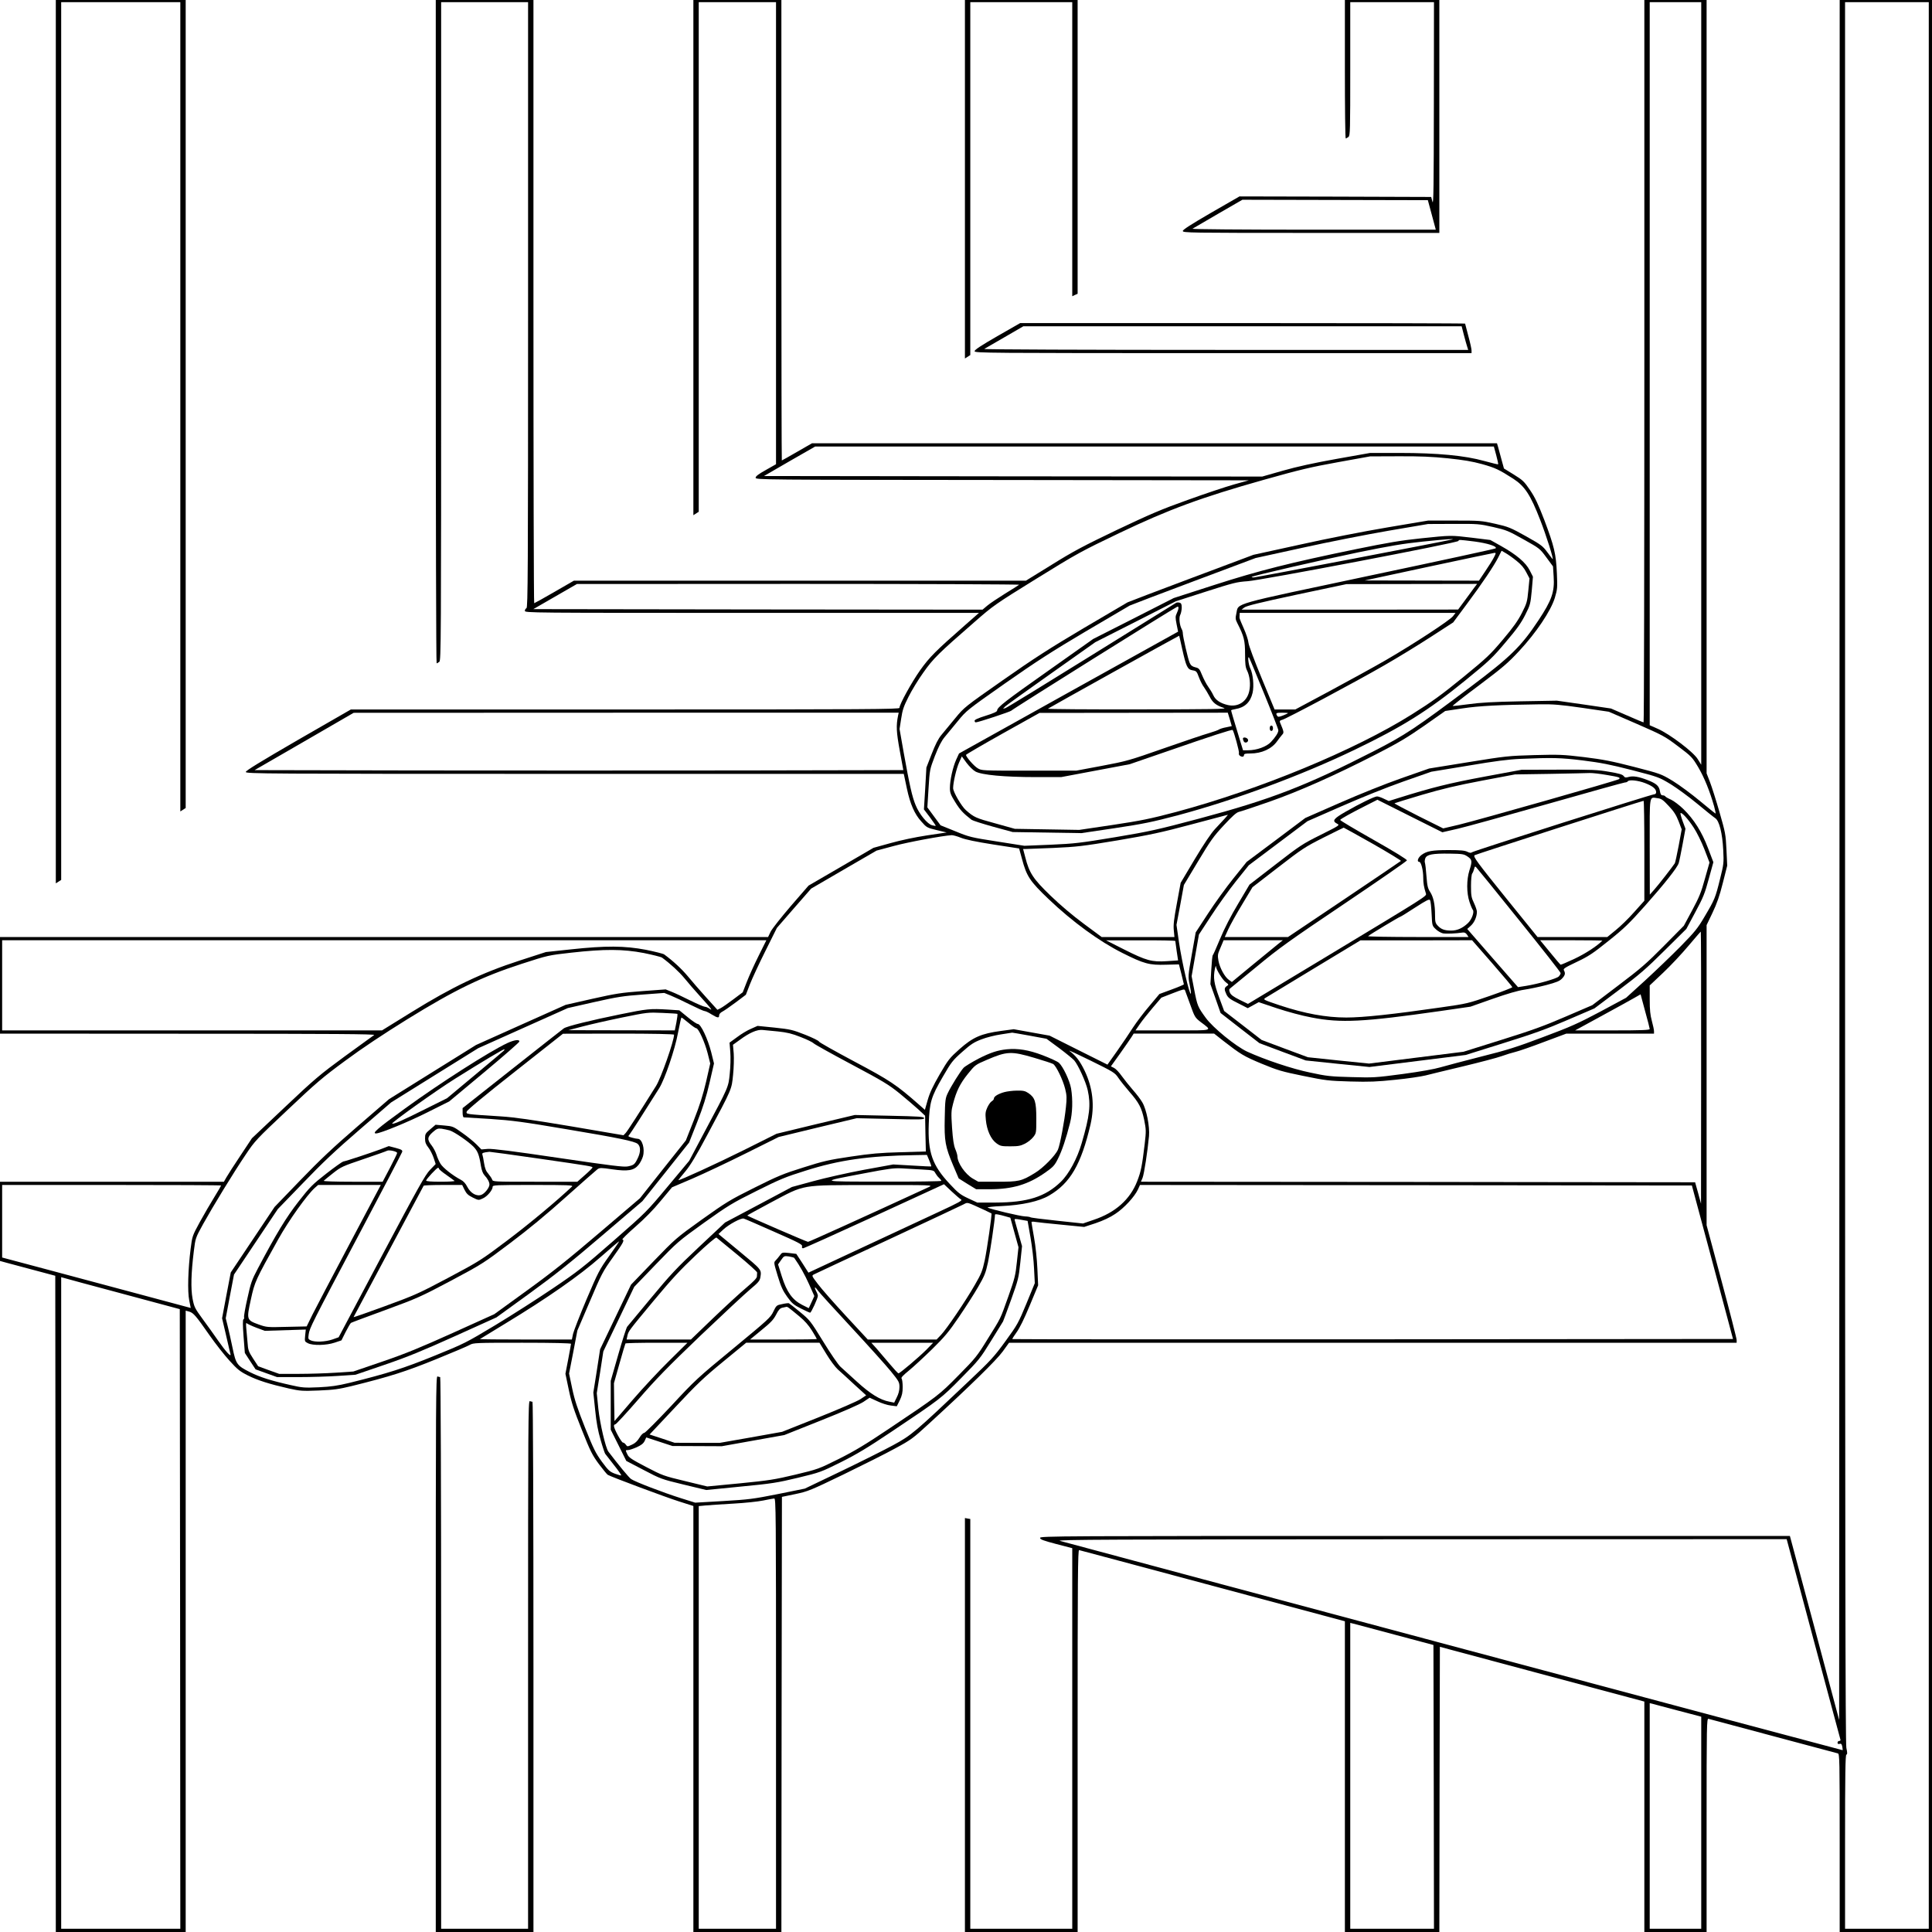
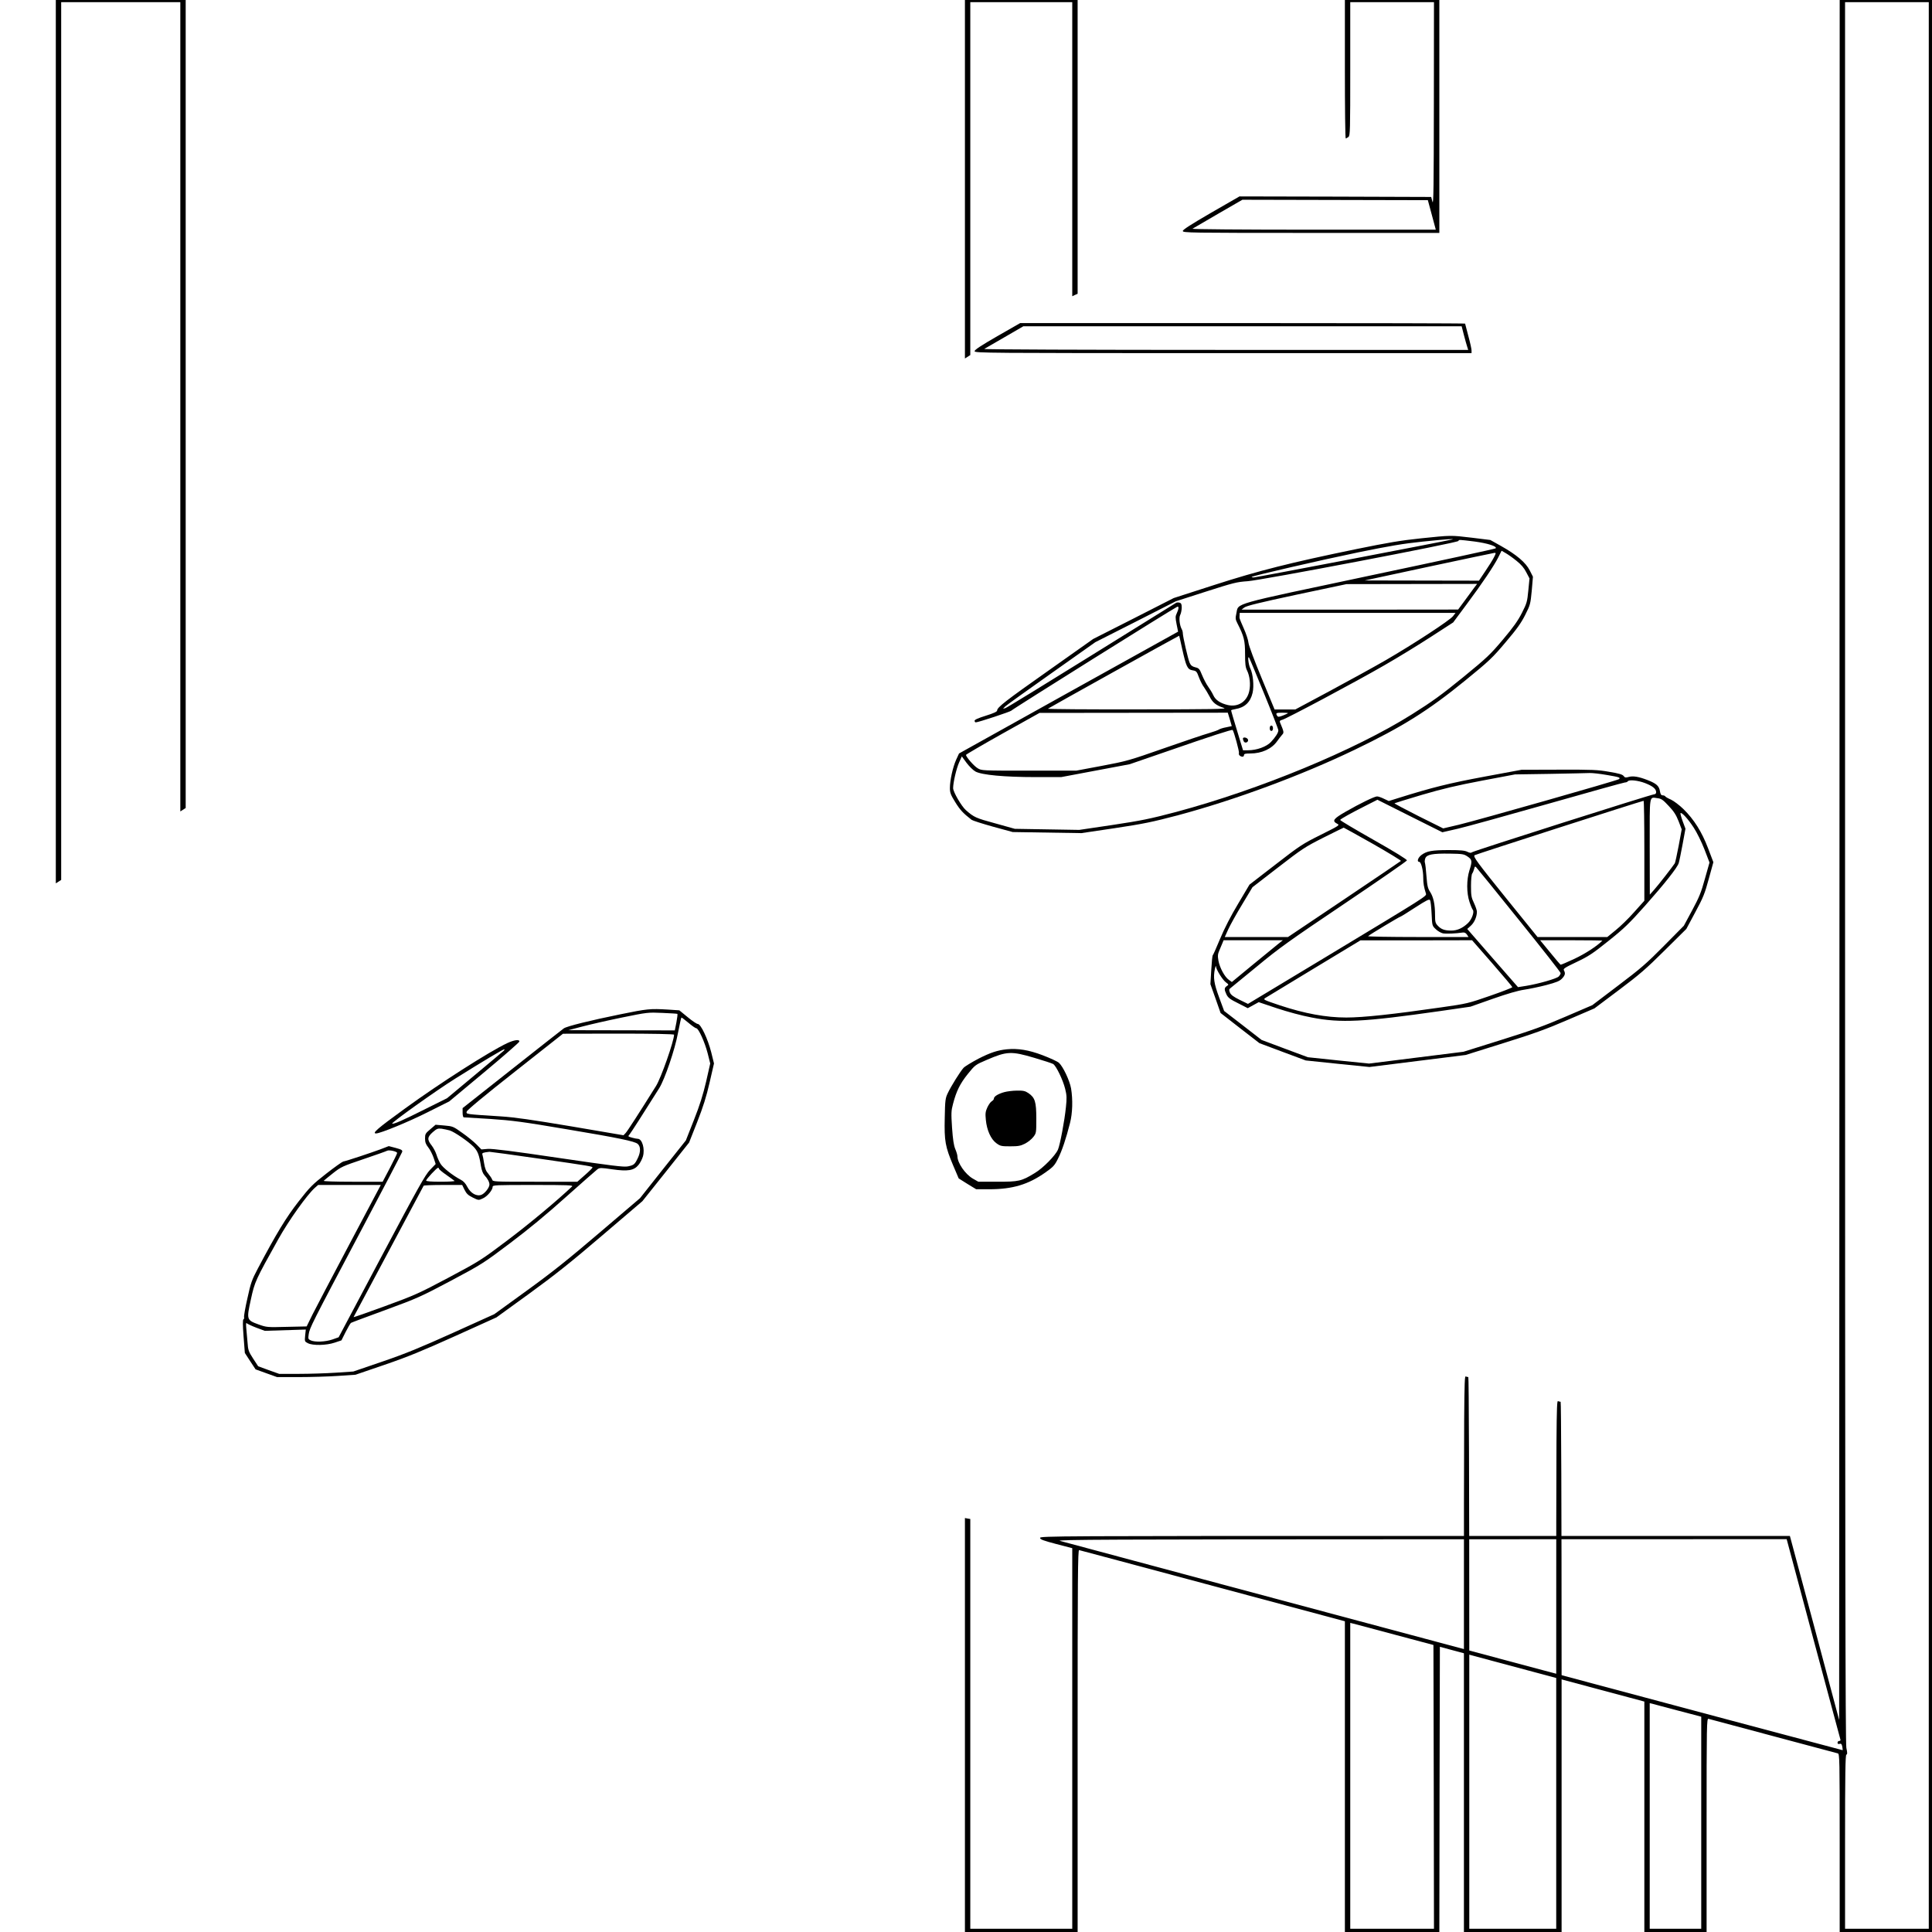
<svg xmlns="http://www.w3.org/2000/svg" version="1.0" width="2400" height="2400" viewBox="0 0 1800 1800">
  <path d="M52 411.5V823l2.5-1.6 2.5-1.6V2h111v754l2.5-1.6 2.5-1.6V0H52v411.5z" />
-   <path d="M406 309c0 169.9.3 309 .8 309 .4 0 1.5-.7 2.5-1.4 1.6-1.3 1.7-17.1 1.7-308V2h81v282c0 249.8-.2 282.1-1.5 282.6-.8.4-1.5 1.5-1.5 2.5 0 1.9 4.7 1.9 211.5 1.9h211.6l-13.3 11.7c-27.1 23.8-32.7 29.4-41.5 41.7-7.9 11.2-19.3 31.8-19.3 35.1 0 1.3-27.8 1.5-255.6 1.5H326.9l-49 28.2c-35.2 20.4-48.9 28.8-48.9 30 0 1.7 15 1.8 306.5 1.8H842l.5 2.2c.3 1.3 1.4 6.6 2.5 11.8 3 14.1 7.1 23.5 13.3 30.3 5.1 5.8 5.4 5.9 14.5 8.1l9.2 2.2-18.2 2.7c-11.2 1.7-24.5 4.5-34.1 7.2l-15.9 4.4-30.2 17.6-30.3 17.6-16.4 18.9c-9 10.5-17.5 21.2-18.9 24l-2.4 5H0v90l175.3.1c135.9 0 174.8.3 173.3 1.2-1 .7-13.3 9.6-27.3 19.8-23.3 17.1-28.1 21.1-56 47.5l-30.6 28.9-10.6 16c-5.9 8.8-11.8 18-13.1 20.3l-2.4 4.2H0v73.8l6.2 1.7c3.5.9 15.1 4 25.8 6.9l19.5 5.2.3 305.7.2 305.7h121v-578.9l3.3.9c3.9 1.2 6.1 3.6 18.9 22 5.6 8 14 18.7 18.7 23.8 7.3 8.1 9.7 10 17.1 13.7 9.2 4.6 20 8 38 12.1 10.8 2.4 12.6 2.5 28 1.9 14.1-.6 18.5-1.2 30.5-4.1 36.3-9 50.6-13.6 78.7-25 15.5-6.3 29.7-12.3 31.5-13.4 3.3-1.9 5.3-2 48.9-2 28.1 0 45.4.4 45.4 1 0 .5-1.2 7-2.6 14.4l-2.6 13.5 3.1 14.8c2.5 12 4.8 19.1 12.2 37.5 8.1 20.4 9.8 23.6 16 32 3.9 5.1 7.5 9.6 8.2 9.9 3.7 2.1 55.2 21.3 66.5 24.8l13.2 4.2V1800h82l.2-202.7.3-202.7 12.5-2.6c11.9-2.5 14.2-3.5 44.9-18.3 17.9-8.7 39.5-19.5 48-24.2 14.7-7.9 16.6-9.3 31.6-23.1 38-34.8 62.7-59 68.6-67.1l6-8.3H1618v-2.5c0-1.4-6.3-26.1-14-54.8l-14-52.2V861.9l5.5-11.5c4.1-8.6 6.6-15.7 9.6-27.7l4.1-16.2-.7-14.9c-.7-14.3-1-15.9-6.5-35-3.2-11.1-7.2-23.7-8.9-28.1l-3.1-8V0h-58v336.5c0 185.1-.3 336.5-.7 336.5-.5 0-7.5-2.9-15.6-6.5l-14.8-6.4-25.2-3.7-25.2-3.6-34 .6c-25.8.5-37.5 1.2-48.3 2.7-7.9 1.1-14.6 1.8-14.8 1.6-.3-.2 10.8-8.9 24.6-19.2 21.8-16.4 26.7-20.5 37.3-31.9 16-17.2 29.5-37.3 33.3-49.6 2.4-8.1 2.5-9.3 1.9-23-.8-18-2.5-25.1-11.7-49.5-5.8-15-8.5-20.8-13.3-27.9-5.5-8.1-6.8-9.3-15.2-14.5l-9.1-5.6-2.2-8c-1.2-4.4-2.6-9.7-3.2-11.8l-1.1-3.7H756.5l-13.9 8c-7.6 4.4-14 8-14.2 8-.2 0-.4-96.5-.4-214.5V0h-82v480l2.5-1.6 2.5-1.6V2h72v430.5l-9.5 5.4c-6.8 3.8-9.5 5.8-9.5 7.2 0 1.9 4.9 1.9 229.7 2.1l229.8.3-14 3.9c-7.7 2.2-27 8.6-43 14.4-24.2 8.6-35.1 13.3-65.9 27.9-31.1 14.9-40.6 19.9-60.8 32.5l-24 14.8H534.7l-18.2 10.5c-10 5.8-18.5 10.5-18.8 10.5-.4 0-.7-126.5-.7-281V0h-91v309zm1179 48.2v355.3l-3.3-5.3c-4.1-6.7-26.1-23.3-37.2-28.2l-7.5-3.3V2h48v355.2zm-191 66.9c1.2 4.4 2 8.3 1.8 8.5-.2.2-6-1.2-12.9-3.1-18.3-5.1-43.4-7.5-78.9-7.5h-27.5l-31 5.5c-21.7 3.9-36.8 7.2-50.2 11L1176 444l-232.1-.2-232.1-.3 23.8-13.8 23.9-13.7h632.3l2.2 8.1zm-45 2.9c14.4 1.5 22.7 2.9 31.8 5.4 12.4 3.5 15.6 5 29.2 13.7 10.6 6.9 15.9 14.9 25 38.4 5.6 14.3 12.6 36.5 11.6 36.5-.1 0-2.3-2.9-4.9-6.4-4.4-6-5.8-7-20-15-14.4-8-16.2-8.8-28.6-11.6-12.9-2.9-14.1-3-38-3h-24.6l-38 6.4c-22 3.7-56.2 10.4-81.3 16l-43.4 9.5-57.6 21.6c-31.7 11.9-58.5 22.1-59.7 22.7-1.1.6-19.5 11.4-41 24.1-31.2 18.5-46.2 28.1-75 48.3-35.7 25-36.1 25.3-44.5 35.5-4.7 5.7-10.4 12.7-12.8 15.5-3.1 3.7-5.7 8.9-9.2 17.9l-4.9 12.6-1.1 19.5-1.2 19.5 5.7 7.5c3.1 4.2 5.5 7.7 5.3 7.8-.1.2-1.7-.1-3.4-.5-4.4-1.2-11.9-10.3-15.3-18.7-3.3-8-5.6-18.2-11.1-48.8l-3.9-22.2 1.5-9.6c1.2-8.1 2.3-11.4 6.9-20.5 3-6 9.2-16.2 13.9-22.7 9-12.8 14.1-17.8 47.3-46.7 17.7-15.5 19.1-16.5 58-40.6 38-23.5 41.5-25.4 76.8-42.3 46.7-22.3 76.6-33.3 135.1-49.8 33.4-9.4 43.5-11.8 69-16.4l29.9-5.4 26.5-.1c20-.1 31.4.4 46 1.9zm42.1 64c12.4 2.8 14.2 3.6 28.3 11.5 15 8.4 15.2 8.5 21.3 16.8l6.2 8.4.6 9.4c1 14.4-1.8 22.2-14.2 40.9-16.1 24.3-25.9 33.9-63.3 62-51.1 38.4-60.9 44.9-90 59.8-63.3 32.4-95.9 45-162.5 62.8-39.1 10.4-46.2 12-78.5 17.4-32.7 5.4-37.5 6-60 7l-24.6 1-25.4-4c-24.5-3.8-26-4.2-39.1-9.6l-13.6-5.5-6.2-8.4-6.1-8.3 1.1-17.6c1.1-17.6 1.1-17.6 5.9-30.2 3.5-8.9 6.1-14.1 9.2-17.8 2.4-2.8 7.9-9.6 12.3-14.9 7.8-9.6 8.7-10.3 44-35.1 29-20.3 43.6-29.7 75-48.3 21.5-12.7 39.9-23.5 41-24.1 1.2-.6 28-10.8 59.7-22.7l57.6-21.6 43.4-9.5c23.8-5.3 60-12.4 80.3-15.9l37-6.3 23.6-.1c22.9-.1 24.1 0 37 2.9zm-441.6 53.8c-.6.5-6.4 4.2-13 8.2-6.6 4.1-14.1 9.1-16.6 11.2l-4.5 3.8-209.2-.2-209.3-.3 20.3-11.7 20.3-11.7L744 544c113.5 0 206 .4 205.5.8zm524.8 114.7l24.6 3.6 25.8 11.2c24.7 10.8 26.4 11.7 38.7 21 12.5 9.4 13.2 10.1 18.8 19.5 5.5 9.3 10.7 22 14.8 36.4 1 3.8 1.6 6.8 1.4 6.8-.3 0-6.9-5.3-14.7-11.8-7.8-6.5-19.2-14.9-25.2-18.6-11-6.6-11.3-6.7-36-13.1-20.6-5.3-28.7-6.9-46.5-9.1-20.1-2.4-23.2-2.5-46.5-1.9-24.1.7-26.3.9-61.5 6.6l-36.5 5.9-26 9.1c-15.9 5.6-38.3 14.6-57.7 23.1l-31.7 13.9-27.3 20.5-27.3 20.4-12.3 15.3c-6.7 8.3-17.4 23.1-23.7 32.8l-11.5 17.6-3.6 20.4c-3.6 20.4-3.6 20.4-2 28.3.9 4.4 1.4 8.2 1.1 8.4-1.3 1.3-8.2-28.8-11-47.5l-2.4-16.6 3.5-18.6 3.4-18.6 13.2-22c11.7-19.5 14.4-23.3 24.1-33.7 8-8.6 11.7-11.9 14-12.4 1.8-.4 14.5-4.6 28.2-9.4 28.5-10 61-24.5 99.5-44.2 21-10.8 28.9-15.5 45-26.7l19.5-13.7 16-2.4c15.7-2.4 34.5-3.3 71.6-3.8 13.3-.2 19.3.3 40.2 3.3zm-637.6 7.2c-1.9 9.6-1.6 15.2 1.6 32.8l3.3 18-150.7.3c-82.9.1-218.9.1-302.2 0l-151.5-.3 46.2-26.7 46.1-26.7 253.9-.1h253.9l-.6 2.7zm638.1 41.8c16.8 2.1 25.4 3.8 45.7 9 24.7 6.4 25 6.5 36 13.1 6 3.7 17.3 12 25 18.4 7.7 6.4 15.2 12.4 16.6 13.3 3.7 2.5 6.6 13.9 7.4 29.7.6 12.1.5 13-3 27-4.3 17.5-5 19.2-14.4 35-6.5 11.1-9.1 14.2-22.5 27.9-8.3 8.4-23.1 22.6-32.8 31.5l-17.8 16.2-24 12.9c-20.9 11.1-27.9 14.2-53.3 23.7-24.6 9.3-33.7 12.2-58.2 18.3-15.9 4.1-32.8 8.5-37.5 9.9-5.3 1.6-18.6 4-35 6.2-25.6 3.4-27.3 3.5-48 2.9-19.4-.5-23.1-.9-38.3-4.2-17-3.5-42.2-12-58.7-19.5-10.7-5-31.9-22.2-38.7-31.6-7.3-10-7.8-11.2-10.6-25.7l-2.5-13 3.4-19.4 3.4-19.4 11.5-17.6c6.3-9.7 16.7-24.2 23.2-32.3l11.8-14.7 27.3-20.5 27.3-20.5 31.7-13.9c19.4-8.5 41.8-17.5 57.7-23.1l26-9.1 34-5.6c26-4.4 37.6-5.9 49.5-6.4 29.5-1.2 36.6-1.1 57.8 1.5zM1141 762.7c-1.9 2.1-6 6.5-9.1 9.8-3.6 3.9-10.3 13.8-18.8 28l-13.1 22-3.5 19c-2.8 15-3.4 20.3-2.9 25.2l.6 6.3h-67.8l-16.6-12.3c-10.3-7.6-22-17.5-31-26.2-16.2-15.6-19.9-21.2-23.6-35.9l-2-7.6h2.2c1.1 0 12.9-.5 26.1-1 21.9-1 27-1.6 59.5-7 30.5-5.2 40.2-7.2 69-14.9 18.4-4.9 33.7-9 33.9-9 .3-.1-1.1 1.6-2.9 3.6zm-245.8 17.8c4.2 1.7 14.3 3.8 30.3 6.3l24 3.7 2.6 9.5c4.4 16.5 7.3 20.9 24.9 37.7 22 21 47.1 39.3 68.6 50.1 20.3 10.2 25.2 11.5 40.8 11l12-.3 2.3 9c1.2 4.9 2.3 9.3 2.3 9.6 0 .3-5.1 2.5-11.4 4.8l-11.4 4.2-9.3 11.1c-5.2 6-12 15.1-15.3 20.1-3.2 5.1-9.9 14.9-14.8 21.9l-9 12.7-27-13.5-26.9-13.5-16.7-3-16.7-3-11.9 1.6c-18.5 2.5-26.2 5.9-38.6 16.9-9.4 8.4-10.5 9.8-18.6 23.7-6.3 10.9-9.2 17.1-11.1 23.8l-2.6 9.1-5.1-4.5c-21.6-19-27.1-22.7-60.8-40.6-18-9.6-32.8-17.9-32.8-18.5 0-.7-5.7-3.5-12.7-6.3-12-4.7-13.7-5.1-28.6-6.7l-15.9-1.6-6.1 2.7c-3.4 1.4-9.2 4.9-13 7.8l-7 5.1.7 8.7c.4 4.9.2 13.9-.5 20.1-1.3 12.9-.7 11.7-24 55.3l-13.8 26-19.8 23.7c-19.7 23.6-20 24-50.8 50.9-28.1 24.6-33.4 28.7-56.5 44.3-14 9.5-38.1 24.9-53.5 34.2-27.3 16.4-28.8 17.2-56.6 28.5-28.8 11.7-43.1 16.3-79.4 25.3-11.3 2.7-16.8 3.5-28.5 4.1-13.3.6-15.5.4-26-2-18-4-28.8-7.4-38-12-12.3-6.2-13.2-7.5-16.4-23-1.5-7.2-3.5-16.2-4.5-20.1l-1.8-7.2 3.8-20.3 3.9-20.4 20.4-30.5 20.4-30.5 23.4-24.2c17.8-18.6 30.2-30.3 52.8-49.8l29.4-25.4 40.6-25.3 40.5-25.2 41.7-18.7 41.8-18.7 24.7-5.6c21.7-4.9 27.3-5.7 45-7l20.2-1.5 6.2 2.5c3.4 1.4 11.6 5.2 18.1 8.5 6.5 3.2 12.4 5.9 13.3 5.9.8 0 3.7 1.3 6.3 3 5.8 3.5 7.2 3.7 7.2 1 0-1.2 1.2-2.6 3.2-3.6 1.7-.9 7.3-4.8 12.4-8.6l9.3-7 3.7-9.6c2.1-5.4 8.6-19.4 14.5-31.2l10.7-21.5 15.9-18.3 16-18.3 30.4-17.7 30.5-17.7 16-4.3c13.2-3.6 45.6-9.6 54.1-10.1 1.3 0 5.1 1 8.5 2.4zm689.7 214.2l-.1 126.8-2.7-10-2.8-10-258.1-.3-258.2-.2 1.5-3.6c1.4-3.4 4.7-24.7 6-38.9.8-8.9-2.3-24.8-6.2-31.4-1.4-2.5-5.4-7.8-8.8-11.6-3.4-3.9-8-9.7-10.4-13-2.3-3.3-5.5-6.7-7.1-7.5l-3-1.5 8.6-12c4.7-6.6 9.4-13.5 10.6-15.3l2-3.2h75l8.6 6.8c16 12.4 19 14.3 35.6 21.2 15 6.2 18.7 7.3 38.8 11.4 21 4.3 23.5 4.6 43.8 5.2 18 .5 24.8.2 42-1.6 11.3-1.1 23.9-3 28-4 4.1-1.1 20.1-4.9 35.5-8.6 15.4-3.7 31.4-7.9 35.5-9.4 4.1-1.5 10-3.3 13-4 3-.7 14.9-4.8 26.4-9.2l20.9-7.8H1541v-2.3c0-1.2-.9-5.5-2-9.5-1.5-5.5-2-10.2-2-20.1v-13l12.5-11.8c6.9-6.5 17.5-17.8 23.6-25.1 6.1-7.2 11.2-13.2 11.5-13.2.2 0 .4 57 .3 126.7zm-878.2-104c-4.1 8.2-9 19.1-11 24.3l-3.7 9.5-8.8 6.6c-4.9 3.7-10.2 7.4-11.8 8.2l-3 1.5-10.5-11.6c-5.8-6.4-13.5-15.3-17.2-19.8-5.7-6.8-13.7-14.2-21.9-20.2-1-.7-8.7-2.6-17-4.3-20.1-3.8-37.3-3.9-69.9-.4l-23.3 2.5-24.7 8c-35.1 11.4-62.4 24.4-100.2 47.8L355.9 960H2v-84h712l-7.3 14.7zm388.3-14c0 .5.6 4.7 1.3 9.5l1.3 8.6-10.5.7c-14.1.9-19.1-.5-40-11l-16.6-8.4h32.3c17.7-.1 32.2.2 32.2.6zm-495.2 11.2c8.3 1.7 16 3.6 17 4.3 7.9 5.8 15.8 13.1 20.8 19.1 3.2 4 9.9 11.7 14.9 17.2 10.2 11.2 12.1 13.8 8.4 11.2-1.3-.9-3.2-1.7-4.1-1.7-1 0-7.1-2.6-13.6-5.8-6.4-3.2-14.2-6.9-17.3-8.1l-5.7-2.3-21.8 1.6c-19.7 1.5-24.4 2.2-46.7 7.2l-24.7 5.6-41.8 18.7-41.7 18.7-40.5 25.2-40.6 25.3-29.4 25.4c-22.7 19.6-35 31.2-53.3 50.2l-23.9 24.8-20.4 30.5-20.4 30.5-4.1 21.4-4 21.3 3.1 13.2c1.7 7.2 3.3 14.2 3.6 15.6.3 1.4.8 3.4 1.1 4.5 1 3.6-4.4-2.3-11.5-12.5-3.6-5.2-10.1-14.3-14.4-20.1-7.3-10-7.9-11.2-9.4-19-1.7-9.3-1.4-23.5 1.2-44.4 1.5-12 1.5-12.1 8.6-25 9.1-16.4 28.3-47.9 39.8-64.9 8.4-12.6 10-14.3 38.8-41.4 26.5-25.1 32.7-30.4 53.8-45.9 15.9-11.8 35.2-24.6 57.9-38.7C424.2 922 449 910 486 898c24.7-8 24.8-8 46.1-10.4 31.2-3.5 48.3-3.4 67.7.3zm509.2 48.3c4 11.2 4.4 11.9 9.4 15.8 11.4 8.7 13.6 8-25.8 8h-34.7l4-5.8c2.1-3.1 7.6-10 12-15.2l8.1-9.5 10.8-4.2c9.5-3.7 10.8-4 11.3-2.5.4.9 2.6 7 4.9 13.4zm428 22.5c0 1-7.6 1.3-34.7 1.3h-34.8l24-13.1c13.2-7.2 26.9-14.7 30.5-16.8l6.5-3.7 4.2 15.6c2.4 8.5 4.3 16.1 4.3 16.7zM725 961c8.3.9 12.7 1.9 21 5.2 5.8 2.2 11.2 4.9 12 5.8.8.9 16.6 9.7 35 19.5 29.7 15.8 34.8 18.9 45 27.1 6.3 5.2 14.3 12 17.7 15.1l6.2 5.8.3 16.6.4 16.7-23.6.7c-19.1.5-27.8 1.3-46.5 4.1-20.3 3-25.5 4.2-44 10.1-18.6 5.8-23.9 8-45.7 18.9-22.9 11.4-26.4 13.6-49 29.7-24 17.2-24.5 17.7-45.1 39l-20.8 21.6-14.4 30.1-14.4 30.1-3.1 20.2-3.2 20.1 1.7 16.3c1.2 11.9 2.6 19.4 5.1 27.9 1.8 6.4 3.8 12.2 4.2 12.8.5.6 4.1 5.3 8.1 10.4 4.1 5.1 7.1 9.5 6.9 9.8-.3.2-3-.5-5.9-1.6-4.8-1.8-6.1-3-12.1-11.1-5.8-8-7.8-11.9-15.7-31.7-7.1-17.9-9.7-25.7-12-36.6l-2.9-13.9 3.9-20 3.8-20 11.6-27.1c11-25.9 12-27.8 21.5-41.1 9.9-13.9 11-16 8.9-16.7-.6-.2 4.8-5.5 12-11.8 8.6-7.5 16.9-15.9 23.7-24.2l10.5-12.6 19.2-8.2c10.6-4.6 32.9-15.1 49.7-23.5l30.5-15.2 36.3-8.8 36.4-8.7 31.4.7c27.8.7 31.4.6 31.4-.7 0-1.4-4.4-1.7-32.3-2.3l-32.3-.7-36.5 8.7-36.4 8.8-30 15c-25.5 12.7-61.5 29.2-61.5 28.2 0-.2 2.9-3.8 6.5-8.1 4.9-5.9 10.2-14.7 20.4-33.9 23.5-43.9 22.7-42.3 24.1-56.1.7-6.5.9-15.5.6-19.9l-.7-8.1 6.4-4.6c8.9-6.6 16.2-9.8 21.2-9.2 2.2.2 8.7.9 14.5 1.4zm234.3 3.9l15.7 2.9 11.8 8.7c6.4 4.8 12.7 10 14 11.4 3.7 4.3 10.9 20.1 12.6 27.8 3 13.6 1.9 23.8-5.6 49.3-4.1 14.3-12 28.9-19.5 36.1-14.3 13.9-31 19.2-60.8 19.3h-17l-8.4-3.9c-7.3-3.4-9.5-5.1-17.3-13.5-16.2-17.3-20.5-29.4-19.5-56 .7-20.1 2.2-25 13.1-43.8 7.9-13.7 9.2-15.3 18.1-23.2 8.1-7.2 10.9-9 18-11.7 4.6-1.8 12.7-3.8 18.2-4.6 5.4-.8 10-1.5 10.3-1.6.3 0 7.6 1.2 16.3 2.8zm82.7 39.4c1.9 2.8 6.5 8.5 10.1 12.7 9.1 10.4 11.5 15 13.9 26.3 1.8 9.2 1.9 10.3.5 22.4-2.5 20.9-3.4 25.4-7 34.8-6.6 17-20.3 29.2-40.3 35.9l-10.2 3.5-24.3-2.6c-13.3-1.4-24.4-2.8-24.7-3.2-.3-.3-2.5-.7-5-.8-4.4-.1-32-6.7-34.8-8.2-.8-.4 4.9-1.1 12.6-1.4 19.5-.9 35.4-4.4 44.7-9.9 19.6-11.4 29.8-29 38.5-66.1 4-17.4 2.2-34.1-5.5-50.2-4.3-8.9-8.1-13.9-14-18.3-1.6-1.3 7.1 2.8 19.5 8.9 21.7 10.7 22.7 11.3 26 16.2zm-176.2 76.9c1.2 2.8 2 5.3 1.8 5.5-.1.2-8.2-.2-17.8-.8l-17.6-1-27.4 5c-15 2.8-36.3 7.6-47.2 10.6l-19.8 5.4-31.2 16.6-31.1 16.5-24.2 22.7c-21.2 19.9-26.8 26-44.9 47.8-11.4 13.7-21.3 25.7-22.1 26.6-.7.9-4.5 12.6-8.3 26l-7 24.4v45.5l7.3 14.6 7.2 14.5 16.1 8.4c15.8 8.3 16.5 8.6 37.2 13.6l21.2 5.1 32.2-3.2c29.2-2.8 34-3.6 53.2-8.2 20.7-5 21.5-5.3 40-14.5 14.8-7.4 25.1-13.6 47-28.3 45.9-30.7 46.5-31.2 65.2-50.2 16.3-16.5 17.6-18.1 27.6-34.3 5.8-9.4 10.9-17.6 11.3-18.3.4-.8 3.8-10 7.6-20.5 6.5-18.2 7-19.9 8.5-34.4l1.6-15.3-3.2-11.3c-1.7-6.1-3.3-11.9-3.6-12.8-.4-1.5.2-1.5 5.8-.5l6.2 1.1 2.7 15.4c1.5 8.5 3 21.5 3.3 29l.7 13.6-7.8 19c-7.5 18.1-8.4 19.8-19.5 35-10.6 14.6-13.7 18-34.5 37.6-50.2 47.6-53 50-70.3 59.4-8.5 4.6-30.5 15.6-48.8 24.4l-33.4 16-25.1 5.1c-23.1 4.6-27.3 5.1-51.1 6.5l-25.9 1.5-13.1-4.1c-16.8-5.3-43.1-15.4-46.6-17.9-2.2-1.5-12.1-13.6-21.2-25.6-2.6-3.5-7.8-26-9.3-39.6L556 1298l3.1-19.4 3-19.5 14.4-30.1 14.4-30.1 20.3-21.1c20-20.7 20.7-21.3 44.6-38.5 22.6-16.1 26.1-18.3 49-29.7 21.8-10.9 27.1-13.1 45.7-18.9 31.5-10 59-13.9 102.1-14.5l11-.2 2.2 5.2zm-7 8.4c10.9.6 11.3.8 12.6 3.3.8 1.4 2.3 3.5 3.5 4.5 1.2 1.1 2.1 2.3 2.1 2.8 0 .4-24.2.8-53.7.7-61.8-.1-60.8.4-17.3-7.9 21.2-4.1 26.9-4.8 33.5-4.5 4.4.3 13.1.8 19.3 1.1zm36.6 27.9c1.6.9-1.8 2.8-21 11.7-12.6 5.9-45 21-72.1 33.6l-49.1 22.9-5.6-8.8-5.7-8.7-6.6-.8c-6.5-.7-6.7-.6-8.7 2.2-1.2 1.6-2.9 3.7-4 4.8-1.8 1.8-1.7 2.1 2 14.4 3.1 10.2 4.8 13.8 8.9 19.5 4.4 6.1 6 7.4 12.7 10.8 4.3 2.2 8.1 3.9 8.6 3.9 1 0 7.2-13.5 7.2-15.7 0-.8-.7-2.8-1.6-4.4-2.2-4.3-1.2-4.6 1.7-.4 1.4 1.9 15.4 17.3 31.1 34.2 15.7 16.9 32.2 35.3 36.7 40.8 7.6 9.4 8.1 10.2 8.1 14.8 0 3.1-.9 6.5-2.5 9.6l-2.4 4.9-4.5-.9c-8.6-1.6-17.8-7.3-30.2-18.6-6.4-5.9-13.4-12.2-15.4-14-2-1.8-8.9-11.8-15.9-23.2-12.1-19.7-12.6-20.2-21.8-27.8-5.2-4.3-9.8-7.9-10.3-8.1-.5-.2-3.4.1-6.3.8-5.2 1-5.4 1.2-8.2 7-2.6 5.5-4.7 7.4-37.4 34.4-33.3 27.4-35.5 29.4-57.9 53.6-12.9 13.7-24.1 25-25 25-1 0-3 2-4.5 4.6-1.9 3.1-4 5.1-7 6.4-4.2 1.9-4.2 1.9-5.6 0-.7-1.1-2-2-2.7-2-1.4 0-8.4-12.8-8.4-15.5 0-.8.6-1.5 1.3-1.5.7 0 10.4-10.5 21.6-23.4 16.4-18.9 27.5-30.3 57.9-59.4 20.8-19.8 41.6-39.2 46.3-43.1 7.3-6.1 8.7-7.7 9.3-10.9 1.2-7.4 1.5-7-19.2-24.1l-19.8-16.4 4.5-4.2c5.2-4.8 16.5-10.9 19-10.2.9.2 13.6 5.7 28.2 12.2 23 10.1 26.6 12 26.2 13.6-.4 1.2 0 1.9.9 1.9.8 0 30.6-13.4 66.3-29.8l65-29.9 7 6.6c3.9 3.6 7.9 7.1 8.9 7.6zm-689.4-13c0 .3-2.8 5.1-6.3 10.8-3.5 5.6-9.5 16-13.5 23.2-7 12.9-7.1 13.1-8.6 25-2.4 19.1-3 39.8-1.3 48l1.4 7.1-49.6-13.3c-27.3-7.3-66.8-17.9-87.8-23.5L2 1171.6V1104h102c56.1 0 102 .2 102 .5zm659.5 1.4c-62 28.6-111.7 51.1-112.7 51.1-1.1 0-55.6-23.6-56.6-24.5-.2-.2 9.6-5.5 21.7-12 32.9-17.4 26.6-16.3 95.1-16.4 55.7-.1 56.4 0 52.5 1.8zm730 70.1l19.1 71.5-335.5.3c-184.5.1-335.6 0-335.9-.2-.2-.3 1.6-3.1 3.9-6.3 2.8-3.8 7.1-12.5 12.2-24.8l7.9-19-.7-15.5c-.4-8.9-1.7-21.3-3.1-29-1.3-7.4-2.4-13.9-2.4-14.4 0-.4 1.5-.6 3.3-.2 1.7.3 12.8 1.5 24.5 2.6l21.3 2.1 10.7-3.5c7-2.4 13.3-5.3 18.2-8.6 8.3-5.4 18.1-16.1 21.2-22.8l1.9-4.2 257.1.2 257.1.3 19.2 71.5zm-678-48.5c3.3 1.6 6.1 2.9 6.2 3 .7.4-4.1 33.5-6.2 43.5-2.2 10.2-3.3 12.8-9.2 23-8.5 14.9-26.4 41.3-31.6 46.7l-4.1 4.3h-64.1l-20.3-21.9c-11.2-12.1-23-25.5-26.2-29.8-5.9-7.8-5.9-7.8-3.6-9 1.3-.7 32.3-15.2 69-32.2 36.6-17.1 68.3-31.9 70.3-33 4.2-2.1 2.3-2.6 19.8 5.4zm19.9 5.9l3.9 1.1 3.8 13.8 3.8 13.7-1.5 13.8c-1.3 12.5-2 15.3-8 32.2-7.9 22-6.2 18.6-19.2 39.5-9.9 16.1-11.4 17.9-27.1 33.8-18.2 18.5-19 19.1-64.7 49.7-21.9 14.7-32.2 20.9-47 28.3-18.7 9.3-19.2 9.5-40.4 14.6-19.3 4.6-24.6 5.4-51.8 8.1l-30.3 2.9-20.6-5c-20-4.8-21.1-5.2-36.4-13.2-13.2-6.9-16-8.7-17.3-11.5-2-4.2-2-4.2.5-4.2 1.2 0 4.8-1.2 8-2.6 4.4-2 6.3-3.5 7.5-5.9l1.5-3.3 12.2 4 12.2 4 23 .1 23 .1 29.1-5.2 29.1-5.2 33.9-13.5c21.1-8.4 36.1-15 39.8-17.4l5.8-3.9 7.2 3.3c3.9 1.9 9.6 3.7 12.6 4l5.5.7 2.8-5.6c2.1-4.5 2.7-7.1 2.7-12.4 0-3.7-.5-7.3-1-7.8-.8-.8 1.3-3 6.7-7.4 4.3-3.5 14-12.5 21.6-19.9 11.7-11.5 15.6-16.1 25.1-30.1 6.2-9.1 14.3-21.7 17.9-28 5.9-10.2 7-12.8 9.2-23 1.9-9 6.5-40 6.5-44.3 0-.9 3.5-.3 10.4 1.7zM687 1169c10.2 8.4 18.5 15.9 18.4 16.6 0 .8-.1 2.4-.2 3.7-.1 1.6-3.3 4.8-9.9 10.4-5.4 4.5-19.2 17.2-30.7 28.2l-20.9 20.1h-59.9l.7-3.3c1-4.5.8-4.3 24.4-32.7 16.8-20.2 25-29 39.4-42.6 10.1-9.6 18.6-16.8 19.2-16.4.6.4 9.3 7.6 19.5 16zm-119.4 1.1c-9 12.6-10.2 14.8-21.1 40.4-6.3 14.8-11.9 29.4-12.6 32.2l-1.1 5.3h-43c-23.7 0-42.9-.2-42.7-.4.2-.2 11-6.8 23.9-14.6 39.1-23.7 69-44.6 88.5-61.8 9.4-8.2 17.1-14.8 17.3-14.7.2.2-4 6.3-9.2 13.6zM740 1172c5.2 7.3 9.8 15.6 13.8 24.5l4.9 11-2.6 5.7-2.6 5.6-6.2-3.1c-9.1-4.7-14.3-11.9-18.9-26.5l-3.5-11.2 2.8-4c2.7-3.9 2.9-4 7.3-3.4 2.5.4 4.7 1 5 1.4zm-625.7 33.4l53.2 14.3.3 288.6.2 288.7H57v-607.1l2.1.6c1.1.4 26 7.1 55.2 14.9zm630.4 21c5 4.1 8.6 8.2 11.8 13.3 2.5 4 4.5 7.6 4.5 7.8 0 .3-14 .5-31.1.5h-31.1l10.7-8.8c8.7-7 11.2-9.8 13.6-14.4 2.2-4.4 3.6-5.9 5.7-6.4 1.5-.3 3.2-.7 3.7-.8 1.1-.3 1.7.1 12.2 8.8zm-121.2 41.4c-9.4 9.2-24.7 25.6-34 36.4l-17 19.8-.3-17.7-.2-17.6 5.1-18.1c2.8-9.9 5.3-18.4 5.6-18.9.2-.4 13.3-.7 29.1-.7h28.7l-17 16.8zm146.4-6.3c3.5 5.8 8.3 12.2 10.6 14.3 2.3 2 9.2 8.3 15.3 14L807 1300l-5.4 3.6c-3.1 2-20.2 9.4-39.2 17l-33.7 13.4-29.1 5.2-29.1 5.1h-21l-21-.1-11.6-3.9-11.7-3.8 23.7-25.2c20.3-21.7 26.6-27.7 45-42.8l21.3-17.5H763.5l6.4 10.5zm93.1-3.9c-6.9 6.9-24.6 21.9-25.9 21.9-.5 0-4.3-4.1-8.4-9-4.2-5-9.7-11.4-12.2-14.3l-4.7-5.2h57.6l-6.4 6.6zm-140 338.9V1797h-72v-393.8l6.3-.6c3.4-.3 15-1.1 25.7-1.7 10.8-.6 23.3-1.9 28-2.9 4.7-1 9.3-1.8 10.3-1.9 1.6-.1 1.7 10.1 1.7 200.4z" />
  <path d="M1323.5 501.6c-18.3 1.9-30.6 4-60 10-61.6 12.7-90.6 20-132.5 33.5l-37.5 12.1-37.5 19.1-37.5 19-41 29C936.5 653.2 929 659 929 662c0 1-3.1 2.5-10.5 4.8-7.1 2.2-10.5 3.7-10.5 4.7 0 .8.5 1.5 1.1 1.5 2.4 0 32.8-10.1 33.1-10.9.3-.9 151.7-95.7 154.6-96.8 1.7-.7 1.5 2-.4 6-1.4 2.9-1.4 4.1-.2 10.3l1.4 6.9-102.1 56.7-102 56.8-2.7 5.9c-3.1 6.9-5.8 19.2-5.8 26.3 0 4.3.7 6.3 5 13.2 4.4 7.1 7.2 10.2 15.2 16.4.9.7 9.9 3.6 20 6.4l18.3 5 32 .5 32 .5 31-4.6c27.1-4.1 34.5-5.6 59.2-12.1 52.9-14.2 114.4-36.9 164.3-60.9 44.7-21.5 68.5-36.4 103-64.5 22.7-18.5 25.5-21.2 37.8-35.8 10.4-12.2 14.5-18 18.2-25.4 4.7-9.3 4.9-10.1 6.1-22.6l1.1-13-3-5.9c-3.7-7.3-12.3-14.6-26.7-22.7l-10-5.6-17-2.1c-20.2-2.4-19-2.4-48 .6zm29 1.1c-7.2 1.8-182.5 35.3-184.4 35.3-1.3 0-2.2-.2-1.9-.5 1.1-1.1 64.5-15.7 99.3-22.9 29.4-6 41.7-8.1 60-10 22.3-2.3 31.3-2.9 27-1.9zm21.2 1.8c12.2 1.6 21.7 4.6 19.7 6.4-.5.5-53.2 11.9-117.2 25.4-130.7 27.7-122.1 25.2-124.3 35.1-1 4.7-.9 5.6.9 9.2 6.2 12.1 7.2 16.2 7.2 28.6 0 9.6.4 12.6 1.9 15.6 2.5 5.1 3.4 12.9 2 19.1-2.1 9.7-10.3 15.1-19.8 13-7.1-1.6-11.7-4.7-13.7-9.2-1-2.2-3.2-5.8-4.8-8-1.6-2.2-4.1-7-5.6-10.6-2.4-6-3-6.6-6.4-7.4-2.8-.7-4.1-1.7-5.2-4.1-1.5-3.3-6.4-24.6-6.4-27.7 0-1.1-.4-2.7-1-3.7-2-3.6-2.8-10.9-1.4-13.3.7-1.3 1.3-4.3 1.4-6.6 0-3.3-.4-4.3-2-4.8-1.1-.3-2.5-.3-3.2.1-.7.4-36.3 22.5-79.2 49.2-42.8 26.6-78.8 48.7-80 49l-2.1.5 2-2.1c1.1-1.1 20.5-15 43-30.9l41-29 37.5-19 37.5-19.1 28-9c25.9-8.3 28.8-9 38.9-9.7 12.5-.8 195.9-35.8 196.4-37.5.5-1.3.1-1.3 14.9.5zm39.2 18c4.4 3.5 7.1 6.7 9.1 10.7l3 5.7-1.1 11.2c-1 10.5-1.4 11.9-5.9 20.8-3.7 7.3-7.9 13.3-17.7 24.9-11.8 14-14.8 16.9-37.3 35.3-20 16.3-28.7 22.6-47.5 34.4-53.1 33.4-142.2 70.2-219.8 91-24.7 6.5-32.1 8-59.2 12.1l-31 4.6-30-.5-30-.5-18.3-5.1c-18.1-4.9-19.8-5.7-27.3-12.3-4.1-3.6-11.9-17-11.9-20.5 0-5.2 3-18.2 5.6-24l2.5-5.6 4.4 6c2.4 3.2 6.1 6.9 8.3 8.1 5.8 3.2 26.9 5.2 56.2 5.2h23.7l31.9-6 31.9-6 36-12.4c39.7-13.8 59.3-20.1 59.9-19.5 1.2 1.2 6.4 20.3 5.9 21.6-.6 1.5 1.2 3.3 3.5 3.3.6 0 1.2-.7 1.2-1.5 0-1.2 1.3-1.5 5.8-1.5 10.8 0 20.1-4.3 25.2-11.6 1.4-2 3.4-4.5 4.4-5.7 2-2.1 2-2.5-1.9-11.8-.4-1.2.1-1.8 2.2-2.3 3.9-1 68-35.1 95.3-50.9 12.4-7.1 31.8-19 43.2-26.4l20.7-13.4 12.4-16.7c14.8-19.9 25.3-35.5 29.6-43.9l3.1-6.2 3.8 2.2c2.1 1.2 6.7 4.4 10.1 7.2zm-21-3.3c-1.2 2.4-4.8 8.2-8.1 13l-5.9 8.8-53.2-.1-53.2-.1L1331 528c32.7-7 60.3-12.8 61.3-12.9 1.6-.1 1.6.2-.4 4.1zm-18.6 28.6c-1.5 2.1-5.5 7.5-8.8 12l-6 8.1-100.9.1h-100.9l2.6-2c2-1.6 14.4-4.6 48.9-12l46.3-9.8 60.8-.1 60.9-.1-2.9 3.8zm-19.5 26.2c-2.8 3.8-36.9 26.1-62.8 41.1-10.7 6.2-34.1 19-51.9 28.6l-32.3 17.3H1187.5l-11.9-28.8c-6.8-16.4-12.1-30.6-12.4-33.2-.2-2.5-2.2-8.6-4.4-13.5-4.4-10.1-4.1-9.2-3.9-12.3l.1-2.2h201.1l-2.3 3zm-252.4 30.5c3.7 16.6 4.9 19.2 9.6 20 3.6.6 4 1 6 6.5 1.2 3.2 3.3 7.4 4.7 9.2 1.3 1.8 3.7 5.8 5.3 8.8 2.9 5.8 6.2 8.3 13.4 10.6 3.4 1-10.2 1.3-80.3 1.3-46.4.1-84.1-.2-83.8-.6.9-.8 122.1-68.2 122.3-68 .1.1 1.4 5.6 2.8 12.2zm76.5 42.1c7.2 17.6 13.1 32.8 13.1 33.8 0 2.2-2.5 6.2-6.9 10.9-4.1 4.4-13.3 7.7-21.2 7.7h-4.8l-3-9.8c-5.7-18.8-8.1-26.8-8.1-27.4 0-.3 1.8-.8 4.1-1.2 8.6-1.4 13.9-6.4 15.9-15.1 1.5-6.4.4-17.7-2.1-22.7-1.8-3.6-2.8-13-1-9.8.5.8 6.8 15.9 14 33.6zm-32.1 23.6l1.8 6.3-5.2 1.1c-2.9.5-5.8 1.5-6.6 2-.7.6-4.9 2.1-9.3 3.4-4.4 1.2-23.3 7.6-41.9 14.1-32.5 11.4-35 12.1-57.9 16.4l-24 4.5h-44.1c-43.9 0-44.1 0-47.8-2.3-3.4-2-10.8-10.5-10.8-12.4 0-.4 15.4-9.4 34.3-20l34.2-19.1 87.7-.1 87.7-.1 1.9 6.2zm54.2-5.8c0 .2-2.1 1.2-4.6 2.2-3.9 1.5-4.7 1.5-5.5.3-1.6-2.5-1-2.9 4.6-2.9 3 0 5.5.2 5.5.4z" />
  <path d="M1183 678.5c0 1.6.6 2.5 1.5 2.5s1.5-.9 1.5-2.5-.6-2.5-1.5-2.5-1.5.9-1.5 2.5zM1158 688.2c0 .7.4 1.9.9 2.7 1.2 1.9 4.3.6 3.9-1.6-.4-2.1-4.8-3.1-4.8-1.1zM1383 723.6c-32.8 6.1-48.6 10-80.8 20.1l-8.3 2.6-4.5-2.1c-2.4-1.2-5.3-2.2-6.4-2.2-2.4 0-15.8 6.5-29.2 14.2-11.5 6.6-13 8.6-8.1 11.2 2.7 1.4 2.6 1.5-15.2 10.4-16.9 8.4-19.5 10.1-42.2 27.7l-24.2 18.7-10.5 17.7c-6.8 11.3-12.8 23-16.8 32.6-3.4 8.2-6.5 15.2-6.9 15.5-.4.3-1 6.4-1.4 13.7l-.8 13.2 4.8 13.5 4.7 13.4 18.1 14.1 18.1 14 21.6 8.1 21.5 8 29.7 3.1 29.7 3 44.8-5.6 44.8-5.6 35.1-11c28.5-8.9 39.9-13 60-21.7l24.9-10.7 22.5-16.9c19.2-14.4 25.5-19.8 42.8-37l20.3-20.1 8.3-15.5c7.4-13.7 8.9-17.4 12.6-31.1l4.3-15.6-4.9-12.9c-5.8-15.3-13.1-26.9-23-36.6-3.8-3.7-9-7.6-11.6-8.8-2.6-1.1-5-2.5-5.3-3-.3-.6-1.5-1-2.5-1-1.3 0-2-1-2.5-3.9-.8-4.9-3.3-7.1-11.5-10.3-8.2-3.2-13.6-4.1-17.7-2.9-2.8.8-3.5.6-4.6-.9-1-1.4-4.3-2.4-13.4-3.9-10.6-1.9-16-2.1-46.9-2l-34.9.1-34.5 6.4zm113.9-1.6c11.8 2 13.1 2.4 11.5 3.9-1.2 1.2-131.4 38.2-149.3 42.5l-14.5 3.4-22.9-11.4c-12.6-6.4-22.7-11.7-22.5-12 .3-.2 11.9-3.8 25.7-7.9 19.4-5.7 32.3-8.7 55.9-13.2l30.7-5.8 32.5-.5c17.9-.3 34.5-.7 37-.8 2.5-.1 9.6.7 15.9 1.8zm35.8 7.6c7.2 2.8 10.3 5.4 10.3 8.5 0 1.1-.7 1.9-1.7 1.9-2.6 0-168.2 52.7-169.8 54-1 .8-2.1.7-4.4-.4-2.3-1.2-6.3-1.6-17.3-1.6-15.6 0-20.6.9-25.5 4.6-3.3 2.5-4.5 6.4-2 6.4 1.7 0 3.7 7.7 3.7 14.8 0 5.1.6 8.7 2.5 14.7.7 2.5 1.9 1.7-94.4 59.8l-71.4 43-7.8-3.8c-5.8-2.9-8.1-4.6-9-6.7-1-2.4-.9-3.1.4-4.1.9-.7 12.1-9.9 24.9-20.4 20.5-17 30.2-23.9 81.3-58.3 31.9-21.5 58.1-39.6 58.3-40.4.2-.8-11.2-7.9-31.2-19.2-17.3-9.8-31.3-18.1-31-18.5.6-1.1 10.6-6.6 23.3-13l11.4-5.8 30.3 15.2 30.2 15.1 14.4-3.3c7.8-1.8 45.7-12.3 84.1-23.2 38.3-10.9 70.6-19.9 71.6-19.9 1.1 0 2.3-.5 2.6-1 1.1-1.8 9.4-1 16.2 1.6zm22 21.3c4.8 5 6.9 8.4 9.2 14.2l2.9 7.6-2.8 15.2c-1.6 8.3-3.2 15.7-3.6 16.4-1.7 2.7-15.5 20.5-19.3 24.7l-4 4.5-.1-44.7c0-50.1-.7-46.1 7.5-45.1 3.4.4 5 1.6 10.2 7.2zm-22.7 41.7v46.6l-9.5 10.6c-5.2 5.9-13 13.5-17.3 16.9l-7.7 6.3h-65l-28-34.6c-28.4-35.2-32.1-40.2-30.7-41.6.7-.7 154.8-50.3 157.5-50.7.4 0 .7 20.9.7 46.5zm46-21.5c2.8 4.2 7.2 13.1 9.9 20l4.8 12.5-4.3 15.2c-3.5 12.8-5.4 17.3-11.9 29.4l-7.7 14.3-18.7 18.9c-16.2 16.4-21.7 21.1-42.6 36.9l-24 18.2-24.9 10.7c-20.1 8.7-31.5 12.8-60 21.7l-35.1 11-44 5.5-44 5.5-28.5-2.9-28.5-3-21.5-8-21.6-8.1-17.4-13.5-17.5-13.5-4.7-12.7c-4.8-13.1-5.6-18.3-3.9-26.7.5-2.2.9-3.2 1-2.1.2 3 6.1 12.5 9.2 14.8 2.8 2.1 2.8 2.2.9 3.5-2.5 1.7-2.5 3.2-.3 7.9 1.5 3 3.3 4.4 10.8 8.1l9 4.6 5.1-2.8 5.1-2.8 17 5.7c10 3.3 23.2 6.9 32.4 8.6 27.1 5.3 48 4.2 119.6-6l28.3-4.1 20.7-7.3c13.7-4.8 23.7-7.7 29.3-8.5 4.7-.7 13.9-2.6 20.5-4.3 9.7-2.6 12.5-3.7 14.8-6.1 2.9-3.1 3.3-4.8 1.8-7.6-.9-1.5.6-2.5 11.7-7.8 11-5.2 15-7.8 29.7-19.6 14.7-11.7 19.3-16.2 34.2-32.9 18.3-20.6 29.9-35.3 31.3-39.6.5-1.5 2.1-9.3 3.6-17.4l2.7-14.7-2.6-7c-1.4-3.8-2.3-7.2-2-7.5 1.1-1.1 7.1 5.5 12.3 13.5zm-298.9 15.1c14.7 8.4 26.5 15.6 26.1 15.9-.4.4-24.2 16.5-52.9 35.8L1200 873h-58.9l3.3-7.3c1.8-3.9 7.6-14.4 12.9-23.1l9.6-16 23.8-18.4c22.4-17.3 24.9-19 42.3-27.8 10.2-5.1 18.7-9.3 18.9-9.3.1-.1 12.4 6.8 27.2 15.1zm88.2 11.8c4.3 2.9 4.5 4.3 1.7 13-2.7 8.6-2.7 21 .1 29.3 1.1 3.4 2.5 6.7 3.1 7.4 1.6 1.9-1 9-4.5 12.3-4.9 4.7-10 7-15.6 7-6.2 0-9.5-1.2-12.6-4.6-2.2-2.3-2.5-3.6-2.5-9.9 0-9.9-1.5-16.7-4.5-21.4-2.2-3.3-2.8-5.6-3.5-14.7-.4-6-1.1-11.6-1.4-12.5-.4-.8-.2-2.7.3-4.2 1.4-3.6 6.6-4.6 22.7-4.4 12.1.2 13.3.4 16.7 2.7zm48.1 59.4c21.2 26.3 38.6 48.4 38.6 49.2 0 .8-.8 2.2-1.8 3.2-2 2-18.7 6.8-30.3 8.7l-7.6 1.2-23.7-27.1-23.6-27.1 3.4-3.1c3.3-3 5.6-8.4 5.6-13 0-1.2-1.2-4.8-2.7-8-2.5-5.2-2.8-7.1-2.8-16 0-5.9.5-10.7 1.1-11.5.6-.8 1.4-2.7 1.8-4.3.6-2.5.9-2.7 2-1.5.8.8 18.8 22.9 40 49.3zm-81.6-6c.5 11 .5 11.1 3.9 14.3 1.8 1.8 4.9 3.5 6.7 3.9 3 .5 11.9.2 18.5-.8 1.5-.2 2.8.4 3.8 1.9l1.5 2.3h-47.3c-26 0-46.9-.4-46.3-.8 1.5-1.5 29.4-18.2 30.2-18.2.4 0 6.5-3.8 13.7-8.5 10.9-7 13.1-8.1 13.9-6.8.5.9 1.1 6.6 1.4 12.7zm-143.5 28.5c-2.6 2.1-13.3 10.8-23.7 19.4l-18.9 15.6-2.8-2c-3.9-2.7-8.5-11.3-9.7-17.8-.8-4.6-.7-6.1 1-10 1.1-2.5 2.4-5.6 2.9-6.9l.9-2.2h55.2l-4.9 3.9zm200 17.6c10.3 11.8 18.7 21.8 18.7 22.2 0 .5-9.3 4.1-20.8 8.1-20.2 7-21.3 7.3-45.2 10.7-45 6.5-72.9 9.5-88.7 9.5-18.9 0-38.8-3.7-61.8-11.3-15.7-5.3-15.9-5.4-13.5-7 1.4-.9 21.9-13.3 45.5-27.6l43-26h52l52-.1 18.8 21.5zm102.6-21.1c-5.2 5.2-15.9 12.1-25.8 16.8-6.8 3.2-12.7 5.7-13.1 5.6-.4-.2-4.9-5.4-9.9-11.6l-9.2-11.2h29.2c16.1 0 29 .2 28.8.4zM578 945c-27.5 5.6-49.9 11.1-52.7 13.1-1.1.8-22.8 17.8-48.1 37.8l-46.2 36.5v4.3c0 2.5.5 4.3 1.1 4.3.6 0 11.8.7 24.8 1.5 20.5 1.4 29.8 2.6 71.1 9.6 48.5 8.1 63.2 11.2 66.1 13.6 2.8 2.4 2.9 7.3.3 12.9-3 6.3-3.7 6.9-9.4 8.1-3.7.8-14.9-.6-64.5-7.9-43.1-6.4-61.7-8.7-66-8.4l-6 .5-4.5-4.6c-2.5-2.5-8.4-7.4-13.3-10.8-8.5-6.1-8.9-6.2-16.8-6.9l-8.1-.7-4.9 4.2c-4.5 3.8-4.9 4.4-4.9 8.6 0 3.5.7 5.4 3 8.3 1.7 2.1 3.9 6.5 5 9.7l1.9 5.8-5.3 5.5c-4.5 4.7-10.7 15.8-45.2 80.7l-39.9 75.2-5.9 2.1c-6.6 2.2-16.1 2.6-20.1.8-2.4-1.1-2.5-1.5-1.9-5.7.9-5.9 2.3-8.8 48.1-95.3 21.2-40 38.7-73.6 39-74.6.4-1.6-.5-2.2-6-3.7l-6.5-1.7-7.8 3c-8.6 3.2-31.8 10.9-34.7 11.4-.9.2-8 5.2-15.8 11.3-12.8 10-15.1 12.3-25.8 26-11.5 14.8-20.4 29.3-38 62.6-5.5 10.4-6.5 13.2-9.6 27.5-2 8.7-3.4 16.7-3.1 17.6.2.9-.1 1.9-.6 2-.7.3-.7 5.4.1 15.8l1.2 15.5 5 7.7 5 7.6 10 3.6 10 3.6h20.2c11.1 0 27.6-.5 36.6-1.1l16.3-1.1 27.2-9.3c21.4-7.3 35.2-13 65.6-26.7l38.5-17.4 30.5-22.1c23.8-17.3 38.8-29.2 68-54.2l37.5-32 21.8-27.3 21.7-27.3 7.5-19c5.6-14.3 8.5-23.4 11.6-36.9l4.1-17.8-2.6-10.5c-3.2-12.5-9.7-26.3-12.5-26.3-1 0-5.3-2.9-9.5-6.4l-7.7-6.3-10.6-.7c-16.6-1-19.3-.7-44.3 4.4zm53.1-.4c.3.2-.1 3.7-.9 7.9l-1.5 7.5-49.6-.1-49.6-.1 13-3.4c7.2-1.9 23.8-5.7 37-8.4 23.6-4.8 24.2-4.9 37.5-4.3 7.4.3 13.8.7 14.1.9zm10.4 8.4c3.3 2.8 6.5 5 7.2 5 2.1 0 8 13.1 10.6 23.3l2.4 9.5-3.8 16.8c-2.9 12.4-5.9 22-11.4 35.9l-7.5 19-21.4 26.9-21.3 26.9-37.4 31.9c-29.3 25-44 36.8-67.9 54.1l-30.5 22.1-38.5 17.4c-30.4 13.7-44.2 19.4-65.6 26.7l-27.2 9.3-16.3 1.1c-9 .6-24.6 1.1-34.6 1.1h-18.2l-9.8-3.5-9.8-3.6-4.7-7.2c-4.3-6.6-4.7-7.9-5.2-15.2-.4-4.4-.9-10.5-1.2-13.5-.3-3-.1-5 .3-4.3.5.6 4.5 2.5 8.9 4.2l8.1 3 19.1-.6 19.1-.6-.6 5.6c-.5 5.4-.5 5.6 2.5 7.1 4.6 2.4 17.3 2.1 25-.5l6.3-2.1 3.9-7.8c2.2-4.3 4.4-8.1 5-8.5.6-.4 15.1-5.8 32.3-12.1 29.5-10.8 32.7-12.3 60.7-27.1 28.7-15.3 30.2-16.2 55-34.9 17.5-13.2 33.9-26.7 52.5-43.4 14.9-13.3 28-24.8 29.2-25.7 2.1-1.4 3.4-1.4 13.6.1 14.6 2.1 20.3 1.2 24.6-4.1 1.6-1.9 3.4-5.5 4.1-7.9 2-7-.7-16.4-4.8-16.4-.9 0-3.4-.5-5.5-1.1-3.6-1-3.8-1.2-2.3-2.8 1.3-1.5 13-19.7 27.8-43.3 5.2-8.4 14.6-35.9 17.5-51.6 1.5-7.8 2.9-14.2 3.2-14.2.4 0 3.3 2.3 6.6 5zM628 964c0 5.8-12.1 40.3-16.8 47.8-16.2 25.9-26.6 42-28.3 43.8l-2 2.1-48.7-8.3c-37-6.2-52.9-8.5-65.8-9.3-33-2.1-32.1-2-31.6-4.4.3-1.4 16-14.5 45.1-37.4l44.6-35.2 51.8-.1c32 0 51.7.4 51.7 1zm-209 89.2c4.4 1.4 17.1 10.1 22.2 15.2 3.9 4.1 5.2 7.4 6.9 18 .7 4 1.8 7 3.3 8.6 2.9 3.1 4.6 6.3 4.6 8.6 0 2.8-4.2 8.2-7.3 9.5-4.5 1.9-10.2-1.3-13.3-7.3-1.6-3.2-3.6-5.4-6.2-6.7-7.4-3.9-16.6-11.1-18.9-15-1.3-2.2-3-6.1-3.7-8.5-.8-2.5-2.8-6.3-4.5-8.5-4.3-5.4-4-7.8 1.1-12.3 3.8-3.3 4.7-3.6 8.3-3.2 2.2.3 5.6 1.1 7.5 1.6zm-49 21c0 .6-3 6.8-6.7 13.9l-6.8 12.9h-27.9c-16.6 0-27.6-.4-27-.9.5-.5 4.4-3.7 8.7-7.1 7.5-5.9 8.9-6.5 28.4-13.1 11.2-3.8 21.2-7.3 22-7.8 1.9-1 9.3.7 9.3 2.1zm132.5 5.3c48.6 7 49.5 7.2 49.5 8.3 0 .4-3.2 3.6-7.1 7l-7 6.2h-39.4c-38.9 0-39.4 0-40-2.1-.4-1.1-2-3.5-3.5-5.3-2.2-2.4-3.2-5-4-9.9-.5-3.6-1.3-7.3-1.6-8.1-.5-1.4.8-1.9 6.6-2.5.9 0 21.8 2.8 46.5 6.4zm-93.5 9.4c0 .5 3 3.1 6.8 5.7 3.7 2.6 7.1 5.1 7.7 5.6.5.4-5.2.8-12.8.8-9 0-13.7-.4-13.7-1.1 0-1.2 9.9-11.9 11.1-11.9.5 0 .9.4.9.9zm-83.2 69.8c-16 30.2-31.5 59.8-34.6 65.9l-5.5 11.2-18.6.4c-18.3.5-18.7.4-26.1-2.2-11.3-4.1-11.4-4.5-7.3-23.2 3.6-16.7 4.3-18.1 25.6-56.3 9.8-17.6 26.7-41.2 34-47.8l3.1-2.7h58.4l-29 54.7zm107-50.2c1.8 3.6 3.2 5 7.6 7.2 5.5 2.7 5.5 2.7 9.5.8 4.1-1.8 9.1-7.8 9.1-10.8 0-1.6 2.9-1.7 37.7-1.7 32.4 0 37.5.2 36.3 1.4-13.7 13-39.8 34.8-60 50-24.8 18.7-26.3 19.6-55 34.9-27.7 14.7-31.4 16.4-59.3 26.6-16.3 6-29.5 10.6-29.3 10.2.2-.3 14.9-27.8 32.6-61.1 17.7-33.3 32.4-60.8 32.7-61.3.2-.4 8.4-.7 18.2-.7h17.7l2.2 4.5z" />
  <path d="M472.5 971.9c-16.6 7.8-62.9 37.4-95.2 60.9-25.8 18.7-31 23.2-26.9 23.2 3.9 0 30.5-10.9 48.1-19.8l20-10 32.5-27.1c17.9-14.9 32.6-27.8 32.8-28.6.5-2.4-4.6-1.7-11.3 1.4zm-3.1 7c-.5.5-12.6 10.7-26.9 22.6l-26 21.7-20.5 10.2c-20.9 10.5-29.6 14.3-30.6 13.4-.9-.9 41.2-30.9 58.6-41.8 25.7-16.1 45.4-27.9 45.9-27.4.3.2 0 .8-.5 1.3zM938 977.6c-8.6.9-15.3 3.1-26.3 8.7-6.4 3.4-12.7 7.2-14 8.6-3 3.3-11.6 17-14.7 23.6-2.2 4.6-2.5 6.5-2.8 23-.5 21.7.5 26.8 7.8 44.2l5.2 12.2 8.1 5.1 8.2 5h12.1c21.8 0 36.4-4.4 52.3-15.6 7.4-5.2 8.7-6.6 11.8-12.9 3.7-7.2 7.6-18.9 11.2-33.2 2.4-9.2 2.7-21.9 1-32.2-1.3-7.3-7.4-20.3-11.3-23.9-1.3-1.2-8.2-4.4-15.3-7.1-12.9-4.9-22.9-6.5-33.3-5.5zm25.8 8c8.5 2.5 16.4 5.1 17.4 5.7 2.8 1.7 9.2 15 11.2 23.2 1.5 6 1.6 8.6.7 17-1.3 12.9-5.5 35.1-7.4 39.5-2.3 5.5-13.9 17.3-21.6 21.9-12.4 7.6-14.8 8.1-34.9 8.1h-17.7l-5.1-2.9c-7.1-4.1-14.3-14.5-14.4-20.8 0-1.2-.9-4.2-2-6.8-1.4-3.4-2.2-8.6-3-19.8-.9-13.6-.8-15.9.9-22.2 3.1-11.9 6.5-18.8 13.7-27.8 6.9-8.5 6.9-8.6 17.9-13.3 18.6-8 22.7-8.2 44.3-1.8z" />
  <path d="M935.7 1017.5c-5.7 1.6-9.7 4-9.7 6 0 .8-.9 1.9-2 2.5-1.1.6-2.9 3.2-4.1 5.7-1.8 4-2 5.7-1.4 11.7.9 9.6 4.7 18 9.8 21.7 3.7 2.7 4.7 2.9 12.9 2.9 7.5 0 9.6-.4 13.8-2.5 2.7-1.4 6.1-4.1 7.7-6.2 2.8-3.6 2.8-3.9 2.8-17.2 0-15.6-1.2-19.5-7.4-23.7-3-2-4.7-2.4-10.6-2.3-3.8 0-9.2.7-11.8 1.4zM899 167v167l2.5-1.6 2.5-1.6V2h95v274l2.5-1.2 2.5-1.1V0H899v167zM1253 64.5c0 35.5.3 64.5.8 64.5.4 0 1.5-.7 2.5-1.4 1.6-1.2 1.7-5.5 1.7-63.5V2h78l-.1 95.2c-.1 76.1-.3 94.4-1.3 90.8l-1.2-4.5-89.3-.3-89.3-.2-26.4 15.2c-18.8 10.9-26.4 15.8-26.4 17 0 1.7 5.9 1.8 119.5 1.8H1341V0h-88v64.5zm81 135.7l3.7 13.8h-114.1c-66.3 0-113.5-.4-112.6-.9.8-.5 11.6-6.8 24-14l22.5-13 86.4.2 86.4.2 3.7 13.7zM1713.8 801.2l-.3 801.3-22.9-85.8-23-85.7h-349.3c-333.3 0-349.3.1-349.3 1.8 0 1.4 2.8 2.5 15 5.7l15 3.9V1797h-95v-381.8l-2.5-.4-2.5-.5V1800h105v-178.1c0-152.2.2-178 1.4-177.7.8.2 56.8 15.1 124.5 33.3l123.1 33V1800h88l.2-132.9.3-132.8 81 21.7c44.6 11.9 87.4 23.4 95.3 25.5l14.2 3.8V1800h58v-99.6c0-94.3.1-99.5 1.8-99 .9.2 28 7.5 60.2 16.1 32.2 8.6 59.3 15.8 60.3 16.1 1.6.5 1.7 5.4 1.7 83.5v82.9h86V0h-86l-.2 801.2zm83.2 98.3V1797h-78v-80.9c0-63.4.3-81 1.2-81.3 1-.4 1-1.7 0-6.4-.9-4.8-1.2-177-1.2-816.2V2h78v897.5zm-107.6 627.2c13.7 51.1 25.1 93.4 25.3 94.1.3.6-.2 1.2-1.1 1.2-.9 0-1.6.7-1.6 1.6 0 1.1.6 1.5 1.9 1.1 1.5-.4 2 .2 2.5 2.6.3 1.7.5 3.2.3 3.3-.2.2-686.2-183.3-729.2-195-4.3-1.2 45.6-1.4 336.1-1.5l341-.1 24.8 92.7zm-389.9-3.7l36 9.6.3 132.2.2 132.2h-78v-285l2.8.7c1.5.3 18.9 5 38.7 10.3zm263.8 70.7l21.7 5.7V1797h-48v-210.2l2.3.5c1.2.4 12 3.2 24 6.4z" />
-   <path d="M929.2 313.2c-15.1 8.7-21.2 12.7-21.2 14 0 1.7 10.1 1.8 231.5 1.8H1371v-2.5c0-1.3-1.3-7.4-3-13.5-1.6-6.1-3-11.3-3-11.5 0-.3-93.3-.5-207.3-.5H950.5l-21.3 12.2zm434.7-1c1.2 4.6 2.6 9.5 3.1 11l.9 2.8h-226.2c-132.2 0-225.6-.4-224.7-.9.8-.5 9.4-5.5 19-11l17.4-10.1h408.4l2.1 8.2zM406 1540.9V1800h91v-247c0-149.3-.4-247-.9-247s-1.6-.3-2.5-.6c-1.5-.6-1.6 21.5-1.6 245.5V1797h-81v-257c0-155.4-.4-257-.9-257s-1.6-.3-2.5-.6c-1.5-.6-1.6 22.6-1.6 258.5z" />
+   <path d="M929.2 313.2c-15.1 8.7-21.2 12.7-21.2 14 0 1.7 10.1 1.8 231.5 1.8H1371v-2.5c0-1.3-1.3-7.4-3-13.5-1.6-6.1-3-11.3-3-11.5 0-.3-93.3-.5-207.3-.5H950.5l-21.3 12.2zm434.7-1c1.2 4.6 2.6 9.5 3.1 11l.9 2.8h-226.2c-132.2 0-225.6-.4-224.7-.9.8-.5 9.4-5.5 19-11l17.4-10.1h408.4l2.1 8.2zV1800h91v-247c0-149.3-.4-247-.9-247s-1.6-.3-2.5-.6c-1.5-.6-1.6 21.5-1.6 245.5V1797h-81v-257c0-155.4-.4-257-.9-257s-1.6-.3-2.5-.6c-1.5-.6-1.6 22.6-1.6 258.5z" />
</svg>